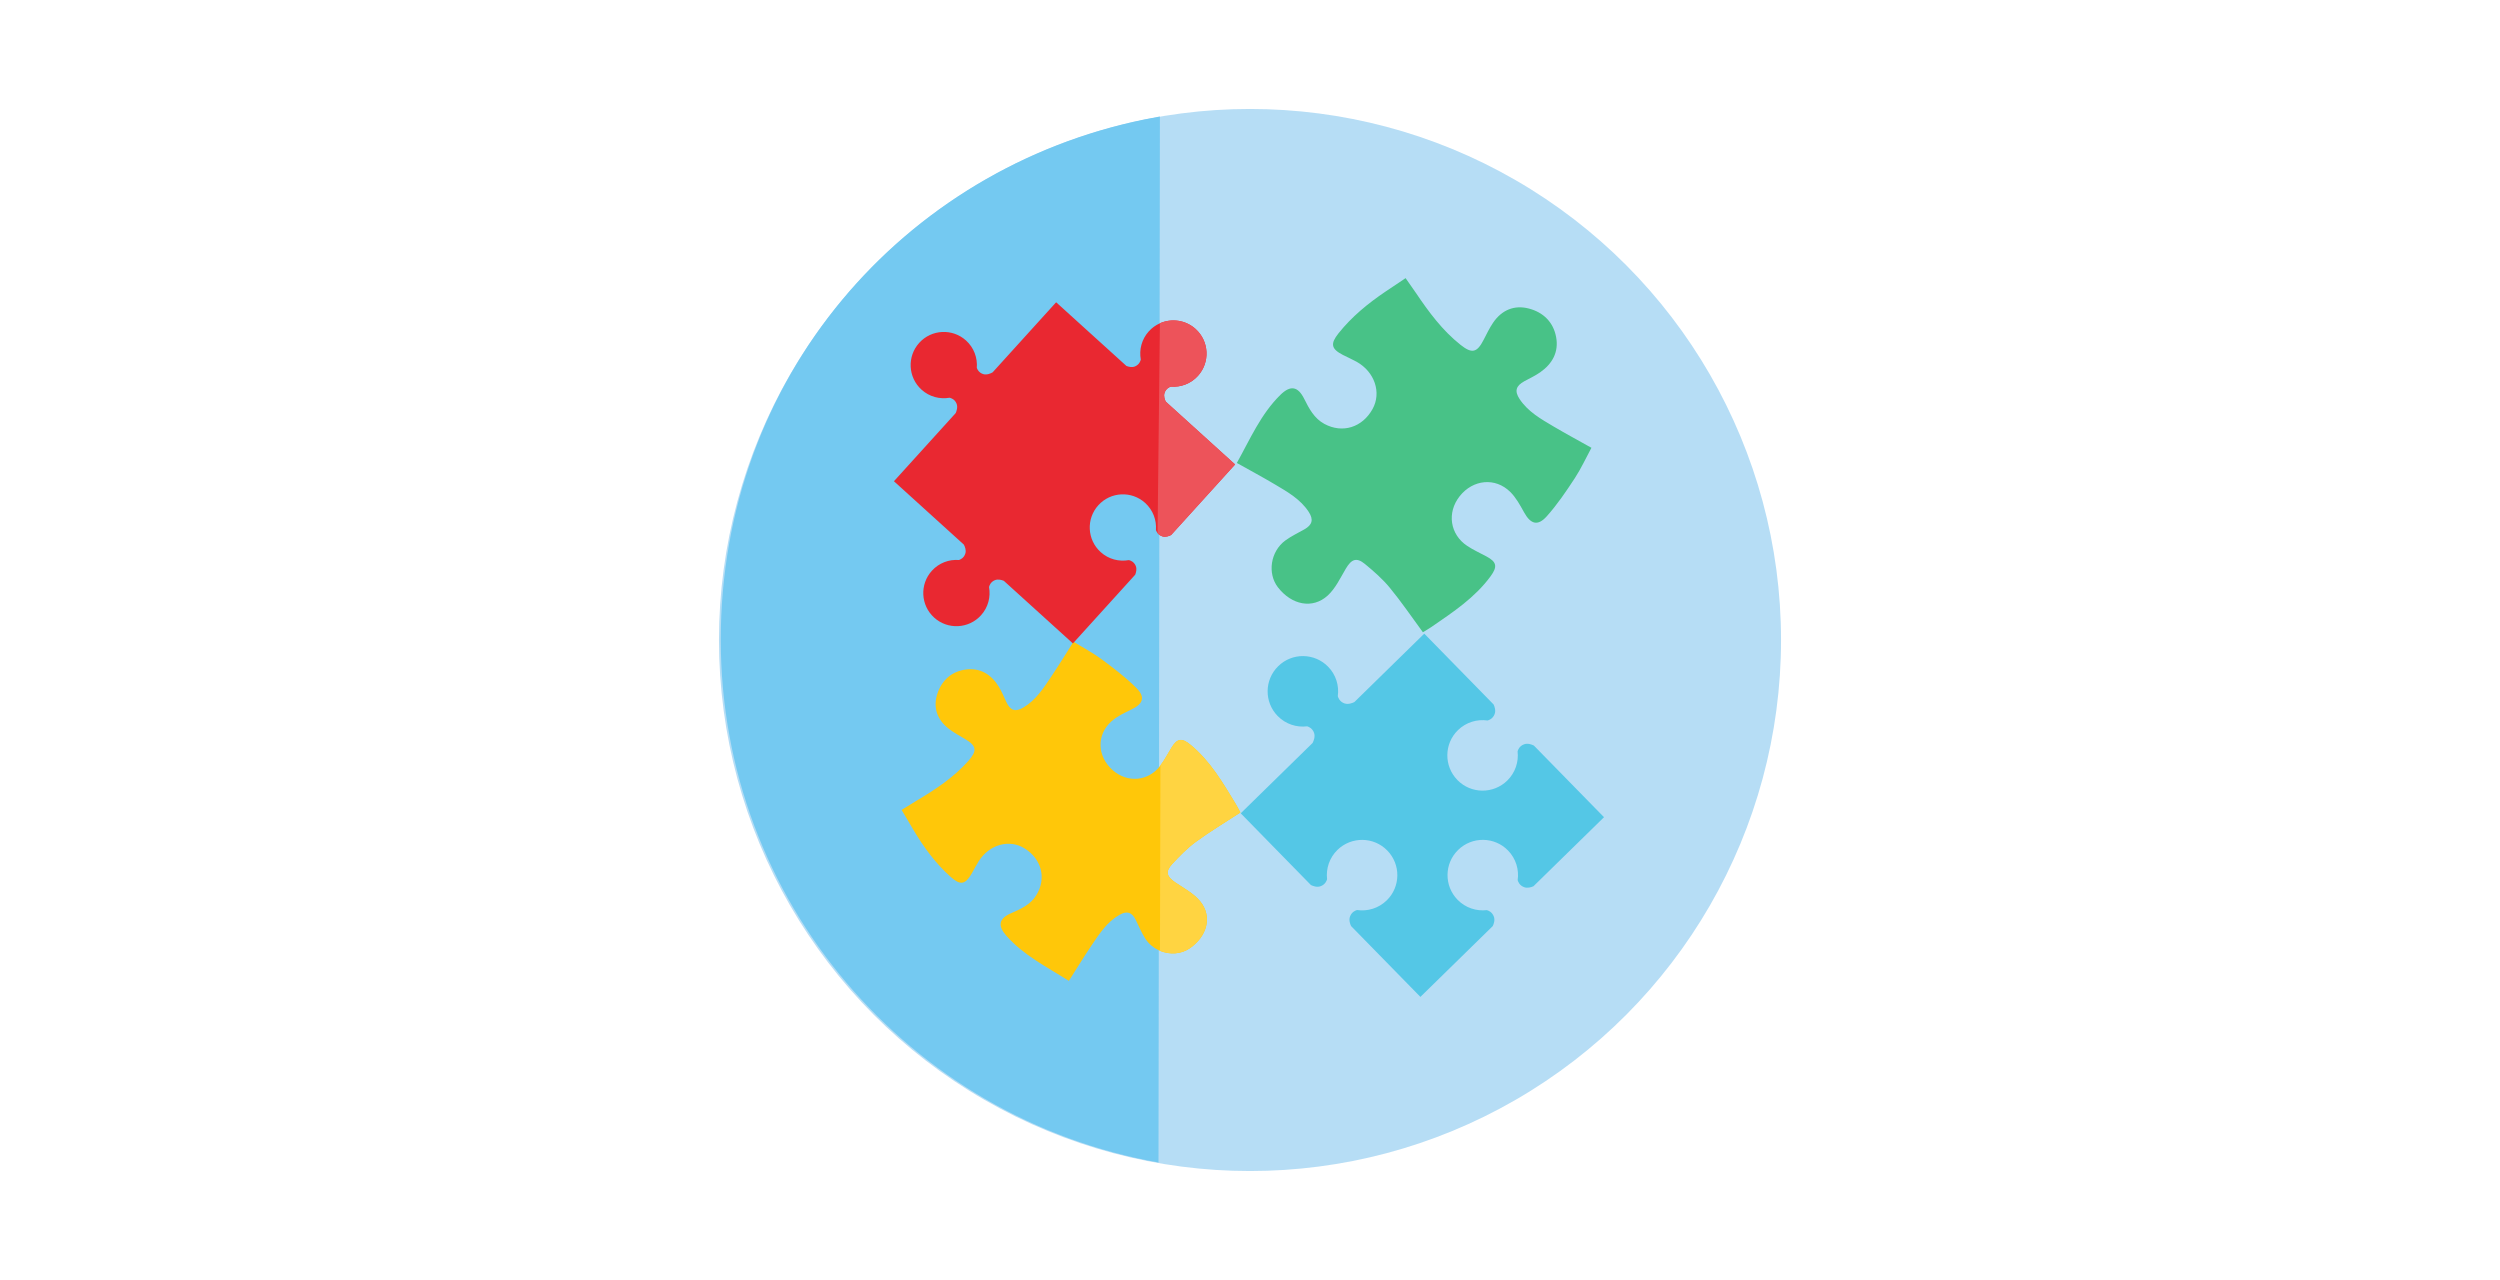
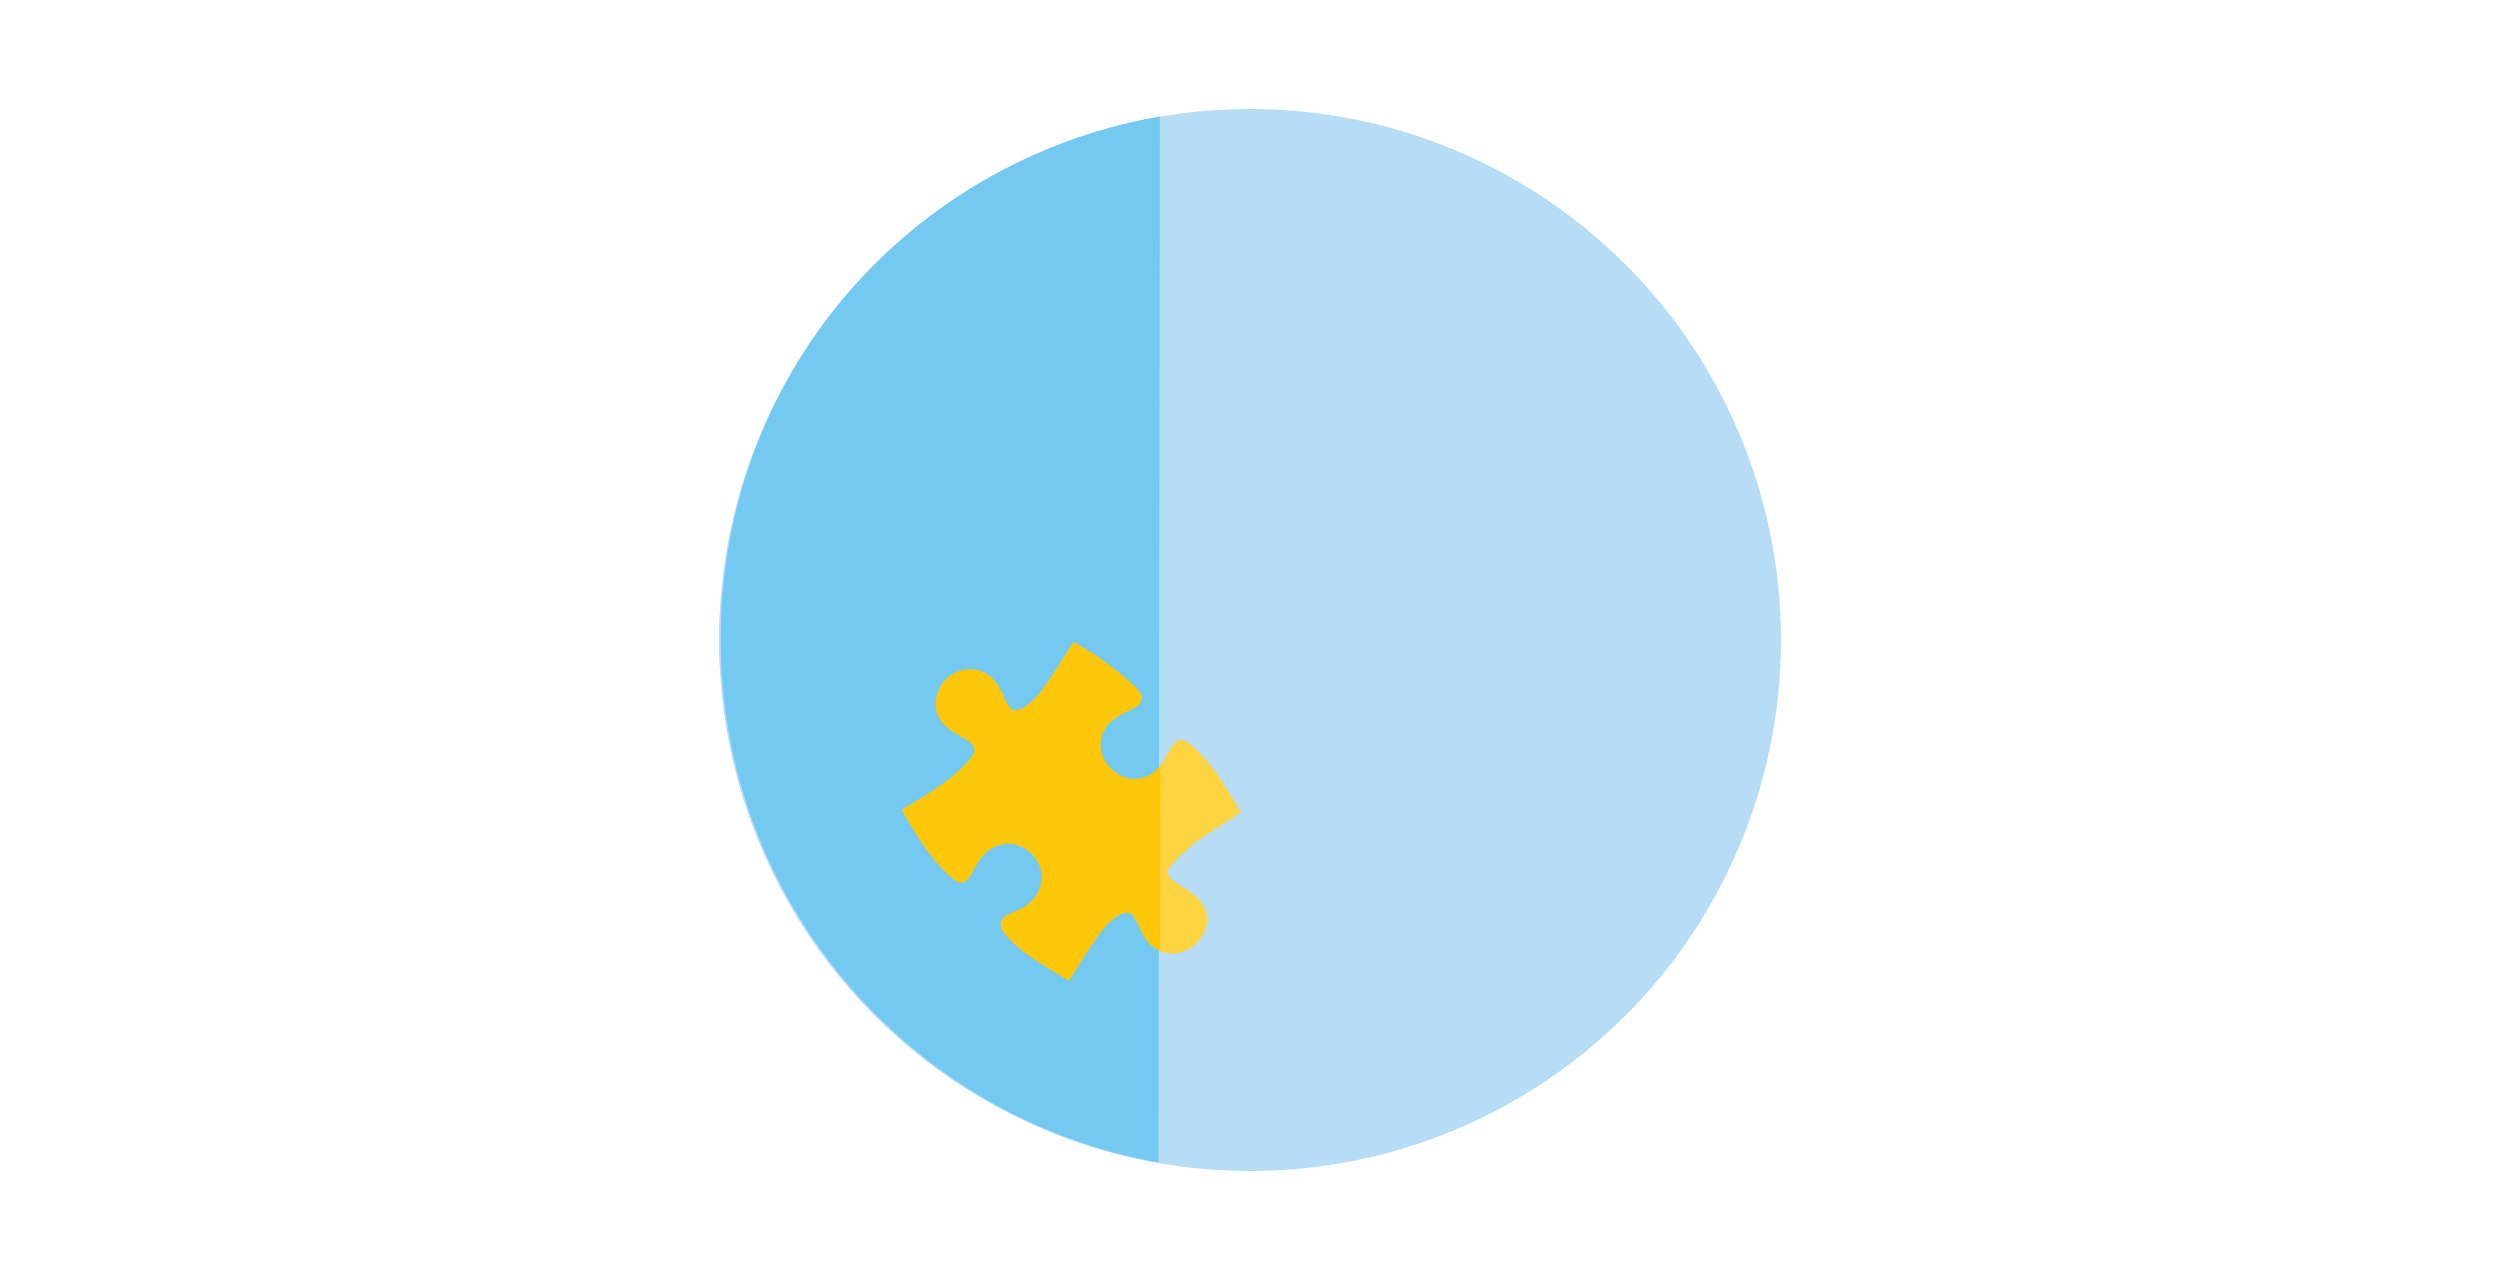
<svg xmlns="http://www.w3.org/2000/svg" viewBox="0 0 750 384" id="Layer_2">
  <defs>
    <style>.cls-1{fill:none;}.cls-2{fill:#e92831;}.cls-3{fill:#ed535a;}.cls-4{fill:#ffc709;}.cls-5{fill:#ffd441;}.cls-6{fill:#b6ddf5;}.cls-7{fill:#54c7e6;}.cls-8{fill:#48c287;}.cls-9{fill:#74c9f1;}</style>
  </defs>
  <g id="Layer_1-2">
-     <rect height="384" width="750" class="cls-1" />
    <circle r="159.31" cy="192" cx="375" class="cls-6" />
    <path d="m347.55,348.75c-74.64-13.23-131.32-78.42-131.32-156.86s54.61-141.22,127.2-156.08c1.51-.31,3.02-.59,4.54-.86" class="cls-9" />
-     <path d="m426.88,189.69c-3.4-4.62-6.48-9.17-9.96-13.39-2.17-2.63-4.8-4.93-7.45-7.11-2.52-2.07-4.03-1.46-5.74,1.43-1.65,2.8-3.11,5.94-5.44,8.06-4.53,4.11-10.8,2.82-14.9-2.47-3.24-4.18-2.26-10.79,2.23-14.08,1.76-1.29,3.76-2.23,5.67-3.31,2.37-1.33,2.85-2.9,1.34-5.23-2.47-3.82-6.35-6-10.11-8.24-3.7-2.2-7.5-4.23-11.47-6.46,3.97-7.11,7.16-14.61,13.05-20.41,3.04-2.99,5.27-2.6,7.15,1.15,1.48,2.96,3.01,5.9,6.08,7.55,5.42,2.92,11.37,1.06,14.44-4.47,2.73-4.93.64-11.16-4.8-14.19-1.34-.74-2.75-1.35-4.12-2.05-3.52-1.82-3.79-3.34-1.29-6.48,3.97-4.98,8.82-8.95,14.06-12.49,1.93-1.3,3.88-2.6,6.06-4.06,1.05,1.5,2.09,2.95,3.09,4.43,3.86,5.72,7.92,11.24,13.39,15.58,3.4,2.69,4.92,2.42,6.92-1.48.9-1.75,1.76-3.55,2.86-5.17,2.58-3.78,6.33-5.38,10.7-4.24,4.3,1.11,7.37,4.05,8.2,8.57.83,4.48-1.13,8.01-4.78,10.56-1.49,1.04-3.16,1.82-4.77,2.69-2.52,1.38-3,2.95-1.39,5.37,2.52,3.78,6.39,5.96,10.16,8.19,3.64,2.15,7.38,4.16,11.37,6.4-1.66,3.07-3.11,6.26-5.01,9.15-2.59,3.95-5.26,7.91-8.4,11.41-2.71,3.03-4.84,2.34-6.79-1.18-1.19-2.15-2.41-4.42-4.13-6.12-4.5-4.46-11.21-3.78-15.2,1.27-3.88,4.91-2.92,11.48,2.29,14.92,1.82,1.2,3.83,2.12,5.76,3.15,3.07,1.64,3.34,3.05,1.26,5.9-4.72,6.47-11.27,10.77-17.72,15.21-.83.57-1.72,1.07-2.63,1.64Z" class="cls-8" />
    <path d="m372.11,243.74c-4.59,3-9.09,5.69-13.31,8.78-2.63,1.92-4.96,4.31-7.18,6.72-2.11,2.3-1.61,3.77,1.05,5.55,2.58,1.73,5.5,3.29,7.4,5.63,3.68,4.54,2.11,10.45-3.16,14.08-2.6,1.79-6.02,1.96-8.92.74-1.74-.73-3.3-1.96-4.39-3.63-1.13-1.75-1.93-3.71-2.85-5.59-1.14-2.33-2.61-2.87-4.91-1.56-3.78,2.15-6.06,5.73-8.4,9.2-2.3,3.41-4.44,6.92-6.78,10.6-6.57-4.17-13.55-7.62-18.77-13.55-2.69-3.06-2.2-5.17,1.48-6.76,2.9-1.26,5.79-2.55,7.53-5.4,3.08-5.01,1.62-10.79-3.49-14.01-4.56-2.88-10.61-1.22-13.79,3.82-.78,1.24-1.44,2.55-2.18,3.82-1.92,3.26-3.39,3.44-6.25.88-4.54-4.05-8.07-8.89-11.16-14.09-1.14-1.92-2.27-3.84-3.55-6,1.49-.92,2.93-1.83,4.39-2.7,5.66-3.37,11.15-6.94,15.59-11.94,2.75-3.1,2.57-4.57-1.04-6.68-1.62-.95-3.29-1.87-4.77-3.01-3.47-2.67-4.79-6.33-3.47-10.43,1.29-4.04,4.26-6.81,8.62-7.36,4.32-.55,7.58,1.51,9.82,5.13.91,1.48,1.56,3.12,2.31,4.69,1.18,2.48,2.65,3.02,5.05,1.61,3.74-2.2,6.03-5.77,8.36-9.25,2.25-3.36,4.36-6.81,6.71-10.5,2.84,1.75,5.8,3.3,8.46,5.27,3.62,2.69,7.26,5.44,10.43,8.63,2.74,2.75,1.97,4.74-1.5,6.41-2.12,1.02-4.35,2.06-6.06,3.61-4.5,4.05-4.21,10.49.39,14.57,4.47,3.97,10.79,3.41,14.36-1.38,1.24-1.67,2.23-3.54,3.31-5.32,1.73-2.84,3.09-3.02,5.7-.88,5.91,4.85,9.67,11.33,13.55,17.73.5.83.93,1.7,1.42,2.59Z" class="cls-4" />
    <path d="m347.99,285.24c2.91,1.22,6.32,1.05,8.92-.74,5.27-3.63,6.84-9.55,3.16-14.08-1.9-2.34-4.82-3.9-7.4-5.63-2.66-1.78-3.16-3.25-1.05-5.55,2.22-2.41,4.55-4.8,7.18-6.72,4.22-3.09,8.72-5.78,13.31-8.78-.49-.9-.92-1.77-1.42-2.59-3.88-6.39-7.64-12.88-13.55-17.73-2.61-2.14-3.96-1.96-5.7.88-1.09,1.79-2.07,3.65-3.31,5.32l-.14,55.62Z" class="cls-5" />
-     <path d="m344.65,99.39c-2.16,2.38-2.94,5.53-2.41,8.47-.08.39-.43,1.51-1.73,2.06-.92.39-1.96.11-2.59-.14l-21.08-19.1-19.05,21.02c-.55.32-1.72.86-2.82.53-1.35-.42-1.81-1.5-1.93-1.88.24-2.98-.84-6.03-3.22-8.19-4.07-3.69-10.36-3.38-14.05.69-3.69,4.07-3.38,10.36.69,14.05,2.37,2.15,5.49,2.93,8.41,2.42.35.07,1.53.4,2.09,1.74.44,1.06.01,2.28-.25,2.86l-18.53,20.45,20.97,19.01c.32.59.77,1.67.45,2.68-.43,1.39-1.57,1.84-1.91,1.94-2.96-.23-5.99.86-8.13,3.23-3.69,4.07-3.38,10.36.69,14.05,4.07,3.69,10.36,3.38,14.05-.69,2.16-2.38,2.94-5.53,2.41-8.47.08-.39.43-1.51,1.73-2.06.98-.41,2.09-.07,2.71.19l20.72,18.78,18.69-20.62c.25-.63.56-1.7.16-2.65-.55-1.3-1.67-1.65-2.06-1.73-2.94.53-6.08-.24-8.47-2.41-4.07-3.69-4.38-9.98-.69-14.05,3.69-4.07,9.98-4.38,14.05-.69,2.37,2.15,3.45,5.18,3.23,8.13.05.17.19.54.49.92s.76.77,1.45.99c.98.3,2.02-.1,2.62-.42l19.18-21.16-20.79-18.84c-.31-.61-.68-1.62-.39-2.57.43-1.39,1.57-1.84,1.91-1.94,2.96.23,5.99-.86,8.13-3.23,3.69-4.07,3.38-10.36-.69-14.05-3.01-2.73-7.24-3.27-10.73-1.72-1.23.55-2.36,1.35-3.32,2.41Z" class="cls-2" />
-     <path d="m347.28,159.92c.3.38.76.77,1.45.99.98.3,2.02-.1,2.62-.42l19.18-21.16-20.79-18.84c-.31-.61-.68-1.62-.39-2.57.43-1.39,1.57-1.84,1.91-1.94,2.96.23,5.99-.86,8.13-3.23,3.69-4.07,3.38-10.36-.69-14.05-3.01-2.73-7.24-3.27-10.73-1.72l-.7,62.94Z" class="cls-3" />
-     <path d="m460.13,223.65c-.64-.31-1.8-.75-2.87-.37-1.46.51-1.89,1.74-1.98,2.11.36,3.14-.67,6.4-3.1,8.78-4.18,4.09-10.88,4.02-14.96-.16s-4.02-10.88.16-14.96c2.45-2.39,5.75-3.35,8.9-2.9.41-.11,1.59-.52,2.11-1.93.4-1.06,0-2.23-.31-2.88l-20.8-21.25h0s-20.97,20.53-20.97,20.53c-.6.3-1.88.81-3.03.38-1.45-.54-1.85-1.78-1.94-2.15.43-3.13-.53-6.41-2.91-8.84-4.09-4.18-10.79-4.25-14.96-.16-4.18,4.09-4.25,10.79-.16,14.96,2.39,2.45,5.68,3.47,8.84,3.09.41.11,1.57.55,2.07,1.97.4,1.15-.13,2.42-.44,3.02l-21.57,21.11h.01s21.05,21.51,21.05,21.51c.64.31,1.8.75,2.87.37,1.46-.51,1.89-1.74,1.98-2.11-.36-3.14.67-6.4,3.1-8.78,4.18-4.09,10.88-4.02,14.96.16,4.09,4.18,4.02,10.88-.16,14.96-2.45,2.39-5.75,3.35-8.9,2.9-.41.11-1.59.52-2.11,1.93-.4,1.06,0,2.23.31,2.88l20.8,21.25,21.71-21.25c.31-.65.7-1.77.34-2.8-.51-1.46-1.74-1.89-2.11-1.98-3.14.36-6.4-.67-8.78-3.1-4.09-4.18-4.02-10.88.16-14.96,4.18-4.09,10.88-4.02,14.96.16,2.39,2.45,3.35,5.75,2.9,8.9.11.41.52,1.59,1.93,2.11,1.02.38,2.15.02,2.81-.28l21.16-20.71-20.8-21.25-.26-.26Z" class="cls-7" />
  </g>
</svg>